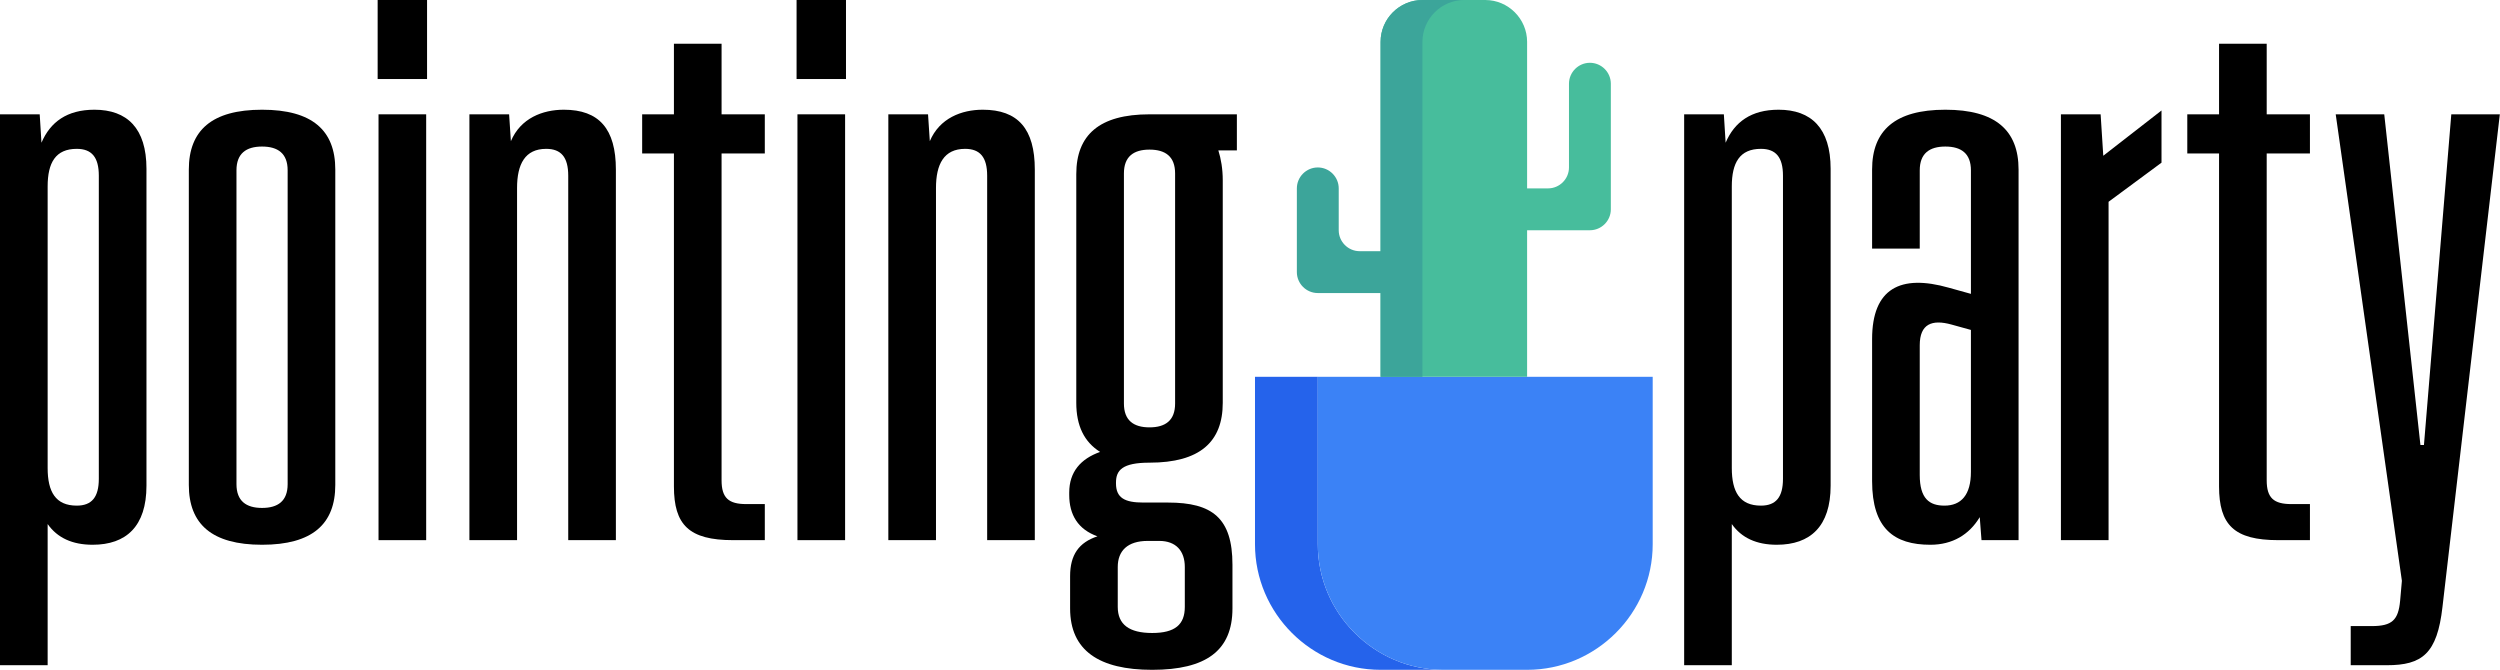
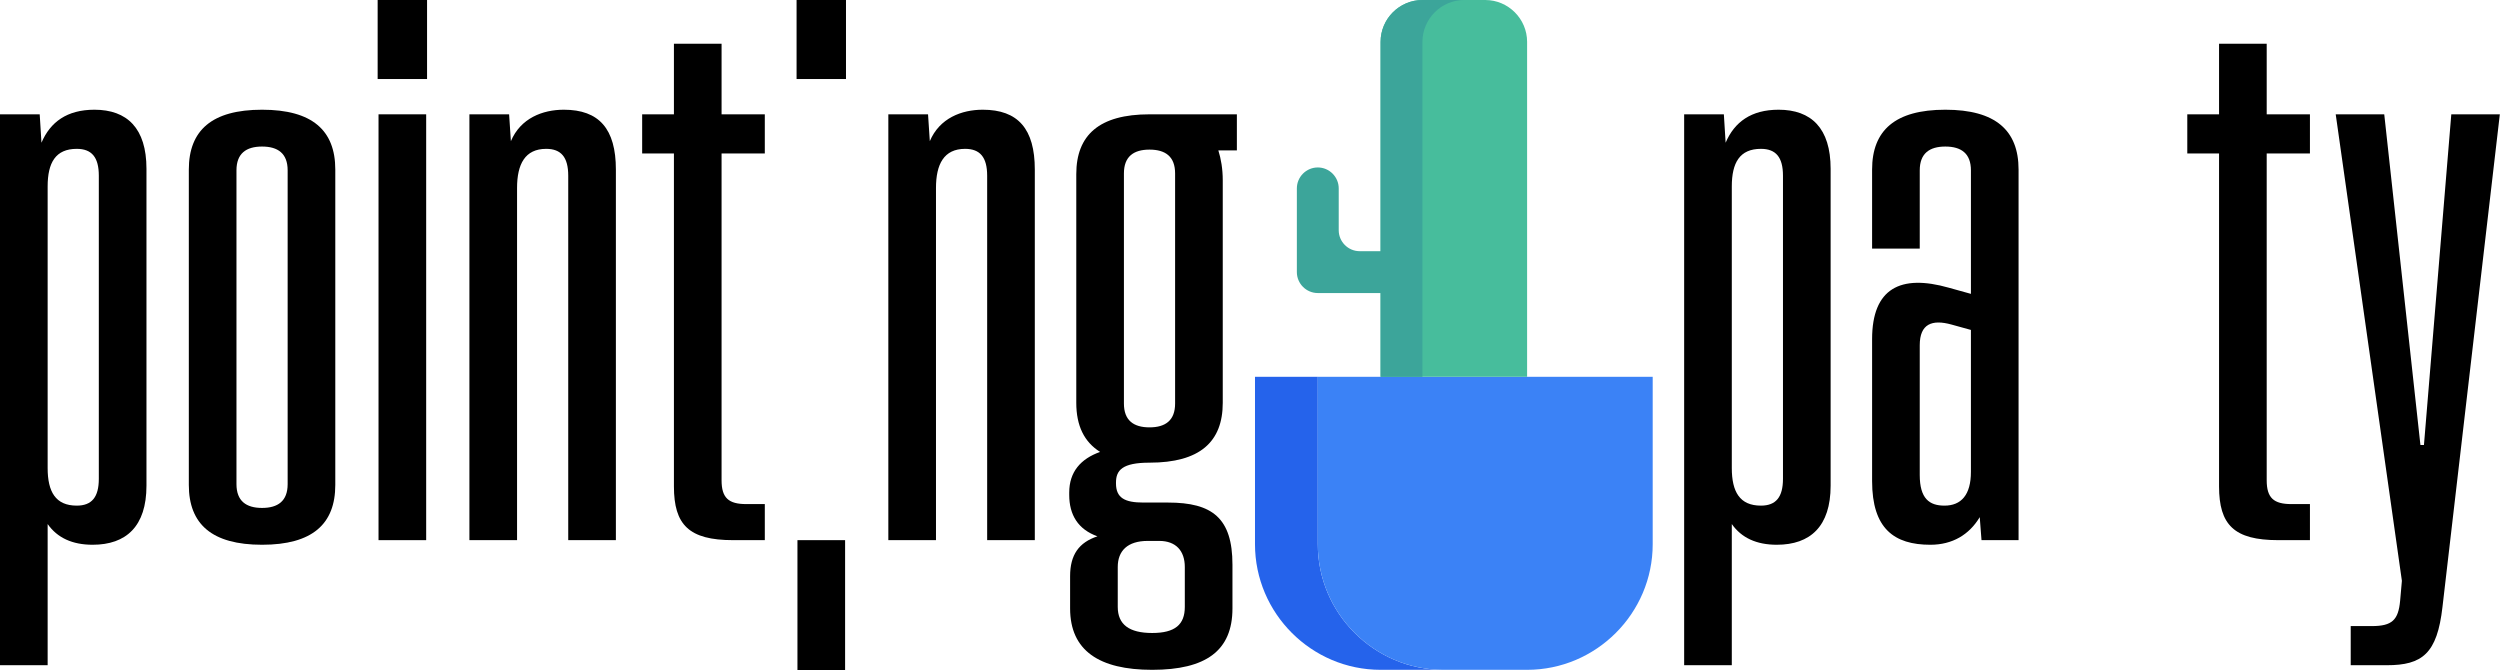
<svg xmlns="http://www.w3.org/2000/svg" width="100%" height="100%" viewBox="0 0 1955 524" version="1.1" xml:space="preserve" style="fill-rule:evenodd;clip-rule:evenodd;stroke-linejoin:round;stroke-miterlimit:2;">
  <path d="M1390.84,85.8c-21.39,0 -34.5,9.6 -41.4,25.8l-1.38,-22.2l-31.05,0l0,430.8l37.26,0l0,-110.4c7.59,10.8 19.32,16.2 35.19,16.2c26.22,0 42.09,-14.4 42.09,-46.2l0,-247.8c0,-31.8 -15.18,-46.2 -40.71,-46.2Zm3.45,288.6c0,14.4 -5.52,21 -17.25,21c-16.56,0 -22.77,-10.8 -22.77,-29.4l0,-220.2c0,-18.6 6.21,-29.4 22.77,-29.4c11.73,0 17.25,6.6 17.25,21l0,237Z" style="fill-rule:nonzero;" />
  <path d="M1509.52,426c17.25,0 30.36,-7.8 38.64,-21.6l1.38,18l28.98,0l0,-289.8c0,-30.6 -17.94,-46.8 -57.27,-46.8c-39.33,0 -57.27,16.2 -57.27,46.8l-0,61.8l37.26,0l0,-61.2c0,-13.2 7.59,-18.6 20.01,-18.6c12.42,0 20.01,5.4 20.01,18.6l0,96.6l-17.25,-4.8c-37.95,-10.8 -60.03,0.6 -60.03,40.2l-0,111c-0,37.2 17.25,49.8 45.54,49.8Zm11.04,-30.6c-11.73,0 -19.32,-5.4 -19.32,-24l0,-101.4c0,-16.8 9.66,-20.4 24.84,-16.2l15.18,4.2l0,111c0,18 -7.59,26.4 -20.7,26.4Z" style="fill-rule:nonzero;" />
-   <path d="M1642.69,89.4l-31.05,0l-0,333l37.26,0l-0,-264.6l41.4,-30.6l-0,-40.8l-45.54,35.4l-2.07,-32.4Z" style="fill-rule:nonzero;" />
  <path d="M1806.37,89.4l-33.81,0l0,-55.2l-37.26,0l0,55.2l-24.84,0l0,30.6l24.84,0l0,260.4c0,30 11.73,42 46.23,42l24.84,0l0,-28.2l-14.49,0c-13.8,0 -19.32,-4.8 -19.32,-18.6l0,-255.6l33.81,0l0,-30.6Z" style="fill-rule:nonzero;" />
  <path d="M1895.53,348l-2.76,0l-28.29,-258.6l-37.95,0l51.75,364.8l-1.38,15.6c-1.38,15 -6.21,19.8 -22.08,19.8l-16.56,0l0,30.6l28.29,0c27.6,0 39.33,-9 43.47,-45.6l44.85,-385.2l-37.95,0l-21.39,258.6Z" style="fill-rule:nonzero;" />
  <path d="M73.83,85.8c-21.39,0 -34.5,9.6 -41.4,25.8l-1.38,-22.2l-31.05,0l0,430.8l37.26,0l0,-110.4c7.59,10.8 19.32,16.2 35.19,16.2c26.22,0 42.09,-14.4 42.09,-46.2l0,-247.8c0,-31.8 -15.18,-46.2 -40.71,-46.2Zm3.45,288.6c0,14.4 -5.52,21 -17.25,21c-16.56,0 -22.77,-10.8 -22.77,-29.4l0,-220.2c0,-18.6 6.21,-29.4 22.77,-29.4c11.73,0 17.25,6.6 17.25,21l0,237Z" style="fill-rule:nonzero;" />
  <path d="M204.93,426c39.33,0 57.27,-16.2 57.27,-46.8l0,-246.6c0,-30.6 -17.94,-46.8 -57.27,-46.8c-39.33,0 -57.27,16.2 -57.27,46.8l0,246.6c0,30.6 17.94,46.8 57.27,46.8Zm0,-28.8c-12.42,0 -20.01,-5.4 -20.01,-18.6l0,-245.4c0,-13.2 7.59,-18.6 20.01,-18.6c12.42,0 20.01,5.4 20.01,18.6l0,245.4c0,13.2 -7.59,18.6 -20.01,18.6Z" style="fill-rule:nonzero;" />
  <path d="M333.96,61.8l0,-61.8l-38.64,0l0,61.8l38.64,0Zm-0.69,360.6l0,-333l-37.26,0l0,333l37.26,0Z" style="fill-rule:nonzero;" />
  <path d="M440.91,85.8c-16.56,0 -33.81,6.6 -41.4,24.6l-1.38,-21l-31.05,0l-0,333l37.26,0l-0,-275.4c-0,-18.6 6.21,-30.6 22.77,-30.6c11.73,0 17.25,6.6 17.25,21l0,285l37.26,0l0,-289.8c0,-31.8 -13.11,-46.8 -40.71,-46.8Z" style="fill-rule:nonzero;" />
  <path d="M598.08,89.4l-33.81,0l0,-55.2l-37.26,0l0,55.2l-24.84,0l0,30.6l24.84,0l0,260.4c0,30 11.73,42 46.23,42l24.84,0l0,-28.2l-14.49,0c-13.8,0 -19.32,-4.8 -19.32,-18.6l0,-255.6l33.81,0l0,-30.6Z" style="fill-rule:nonzero;" />
-   <path d="M661.56,61.8l0,-61.8l-38.64,0l0,61.8l38.64,0Zm-0.69,360.6l0,-333l-37.26,0l0,333l37.26,0Z" style="fill-rule:nonzero;" />
+   <path d="M661.56,61.8l0,-61.8l-38.64,0l0,61.8l38.64,0Zm-0.69,360.6l-37.26,0l0,333l37.26,0Z" style="fill-rule:nonzero;" />
  <path d="M768.51,85.8c-16.56,0 -33.81,6.6 -41.4,24.6l-1.38,-21l-31.05,0l0,333l37.26,0l0,-275.4c0,-18.6 6.21,-30.6 22.77,-30.6c11.73,0 17.25,6.6 17.25,21l0,285l37.26,0l0,-289.8c0,-31.8 -13.11,-46.8 -40.71,-46.8Z" style="fill-rule:nonzero;" />
  <path d="M967.23,89.4l-68.31,0c-39.33,0 -57.27,16.2 -57.27,46.8l0,178.8c0,18 6.21,30.6 18.63,38.4c-15.18,5.4 -24.15,15.6 -24.15,31.8l-0,1.8c-0,15.6 6.9,27 22.08,32.4c-14.49,4.8 -21.39,14.4 -21.39,31.2l-0,25.2c-0,33 22.77,48 64.17,48c42.09,0 62.79,-15 62.79,-48l0,-34.2c0,-36.6 -15.87,-48.6 -50.37,-48.6l-19.32,0c-14.49,0 -21.39,-3.6 -21.39,-15l0,-0.6c0,-9.6 4.83,-15.6 26.22,-15.6c39.33,0 57.27,-16.2 57.27,-46.8l0,-174c0,-9 -1.38,-16.8 -3.45,-23.4l14.49,0l0,-28.2Zm-48.3,226.2c0,13.2 -7.59,18.6 -20.01,18.6c-12.42,0 -20.01,-5.4 -20.01,-18.6l0,-180c0,-13.2 7.59,-18.6 20.01,-18.6c12.42,0 20.01,5.4 20.01,18.6l0,180Zm-12.42,107.4c13.11,0 20.01,7.8 20.01,20.4l-0,31.2c-0,13.8 -7.59,20.4 -25.53,20.4c-17.94,0 -26.91,-6.6 -26.91,-20.4l-0,-31.2c-0,-12.6 7.59,-20.4 23.46,-20.4l8.97,0Z" style="fill-rule:nonzero;" />
  <g id="cactus">
    <path d="M1030.51,425.588l-0,-130.95l-49.107,-0l0,130.95c0,54.016 44.196,98.212 98.213,98.212l49.106,0c-54.017,0 -98.212,-44.196 -98.212,-98.212Z" style="fill:#2563eb;fill-rule:nonzero;" />
    <path d="M1292.41,425.588l-0,-130.95l-261.9,-0l-0,130.95c-0,54.016 44.195,98.212 98.212,98.212l65.475,0c54.017,0 98.213,-44.196 98.213,-98.212Z" style="fill:#3b82f6;fill-rule:nonzero;" />
    <path d="M1161.46,0l-49.107,0c-18.005,0 -32.737,14.732 -32.737,32.738l-0,261.9l114.581,-0l0,-261.9c0,-18.006 -14.732,-32.738 -32.737,-32.738Z" style="fill:#47bd9c;fill-rule:nonzero;" />
    <path d="M1145.09,0l-32.738,0c-18.005,0 -32.737,14.732 -32.737,32.738l-0,261.9l32.737,-0l0,-261.9c0,-18.006 14.732,-32.738 32.738,-32.738Z" style="fill:#3ca59a;fill-rule:nonzero;" />
    <path d="M1063.25,196.425c-9.003,0 -16.369,-7.366 -16.369,-16.369l0,-32.737c0,-9.003 -7.366,-16.369 -16.368,-16.369c-9.003,0 -16.369,7.366 -16.369,16.369l-0,65.475c-0,9.003 7.366,16.369 16.369,16.369l49.106,-0c9.003,-0 16.369,-7.366 16.369,-16.369c-0,-9.003 -7.366,-16.369 -16.369,-16.369l-16.369,0Z" style="fill:#3ca59a;fill-rule:nonzero;" />
-     <path d="M1210.57,147.319c9.003,-0 16.369,-7.366 16.369,-16.369l-0,-65.475c-0,-9.003 7.366,-16.369 16.368,-16.369c9.003,0 16.369,7.366 16.369,16.369l0,98.213c0,9.002 -7.366,16.368 -16.369,16.368l-49.106,0c-9.003,0 -16.369,-7.366 -16.369,-16.368c0,-9.003 7.366,-16.369 16.369,-16.369l16.369,-0Z" style="fill:#47bd9c;fill-rule:nonzero;" />
  </g>
</svg>